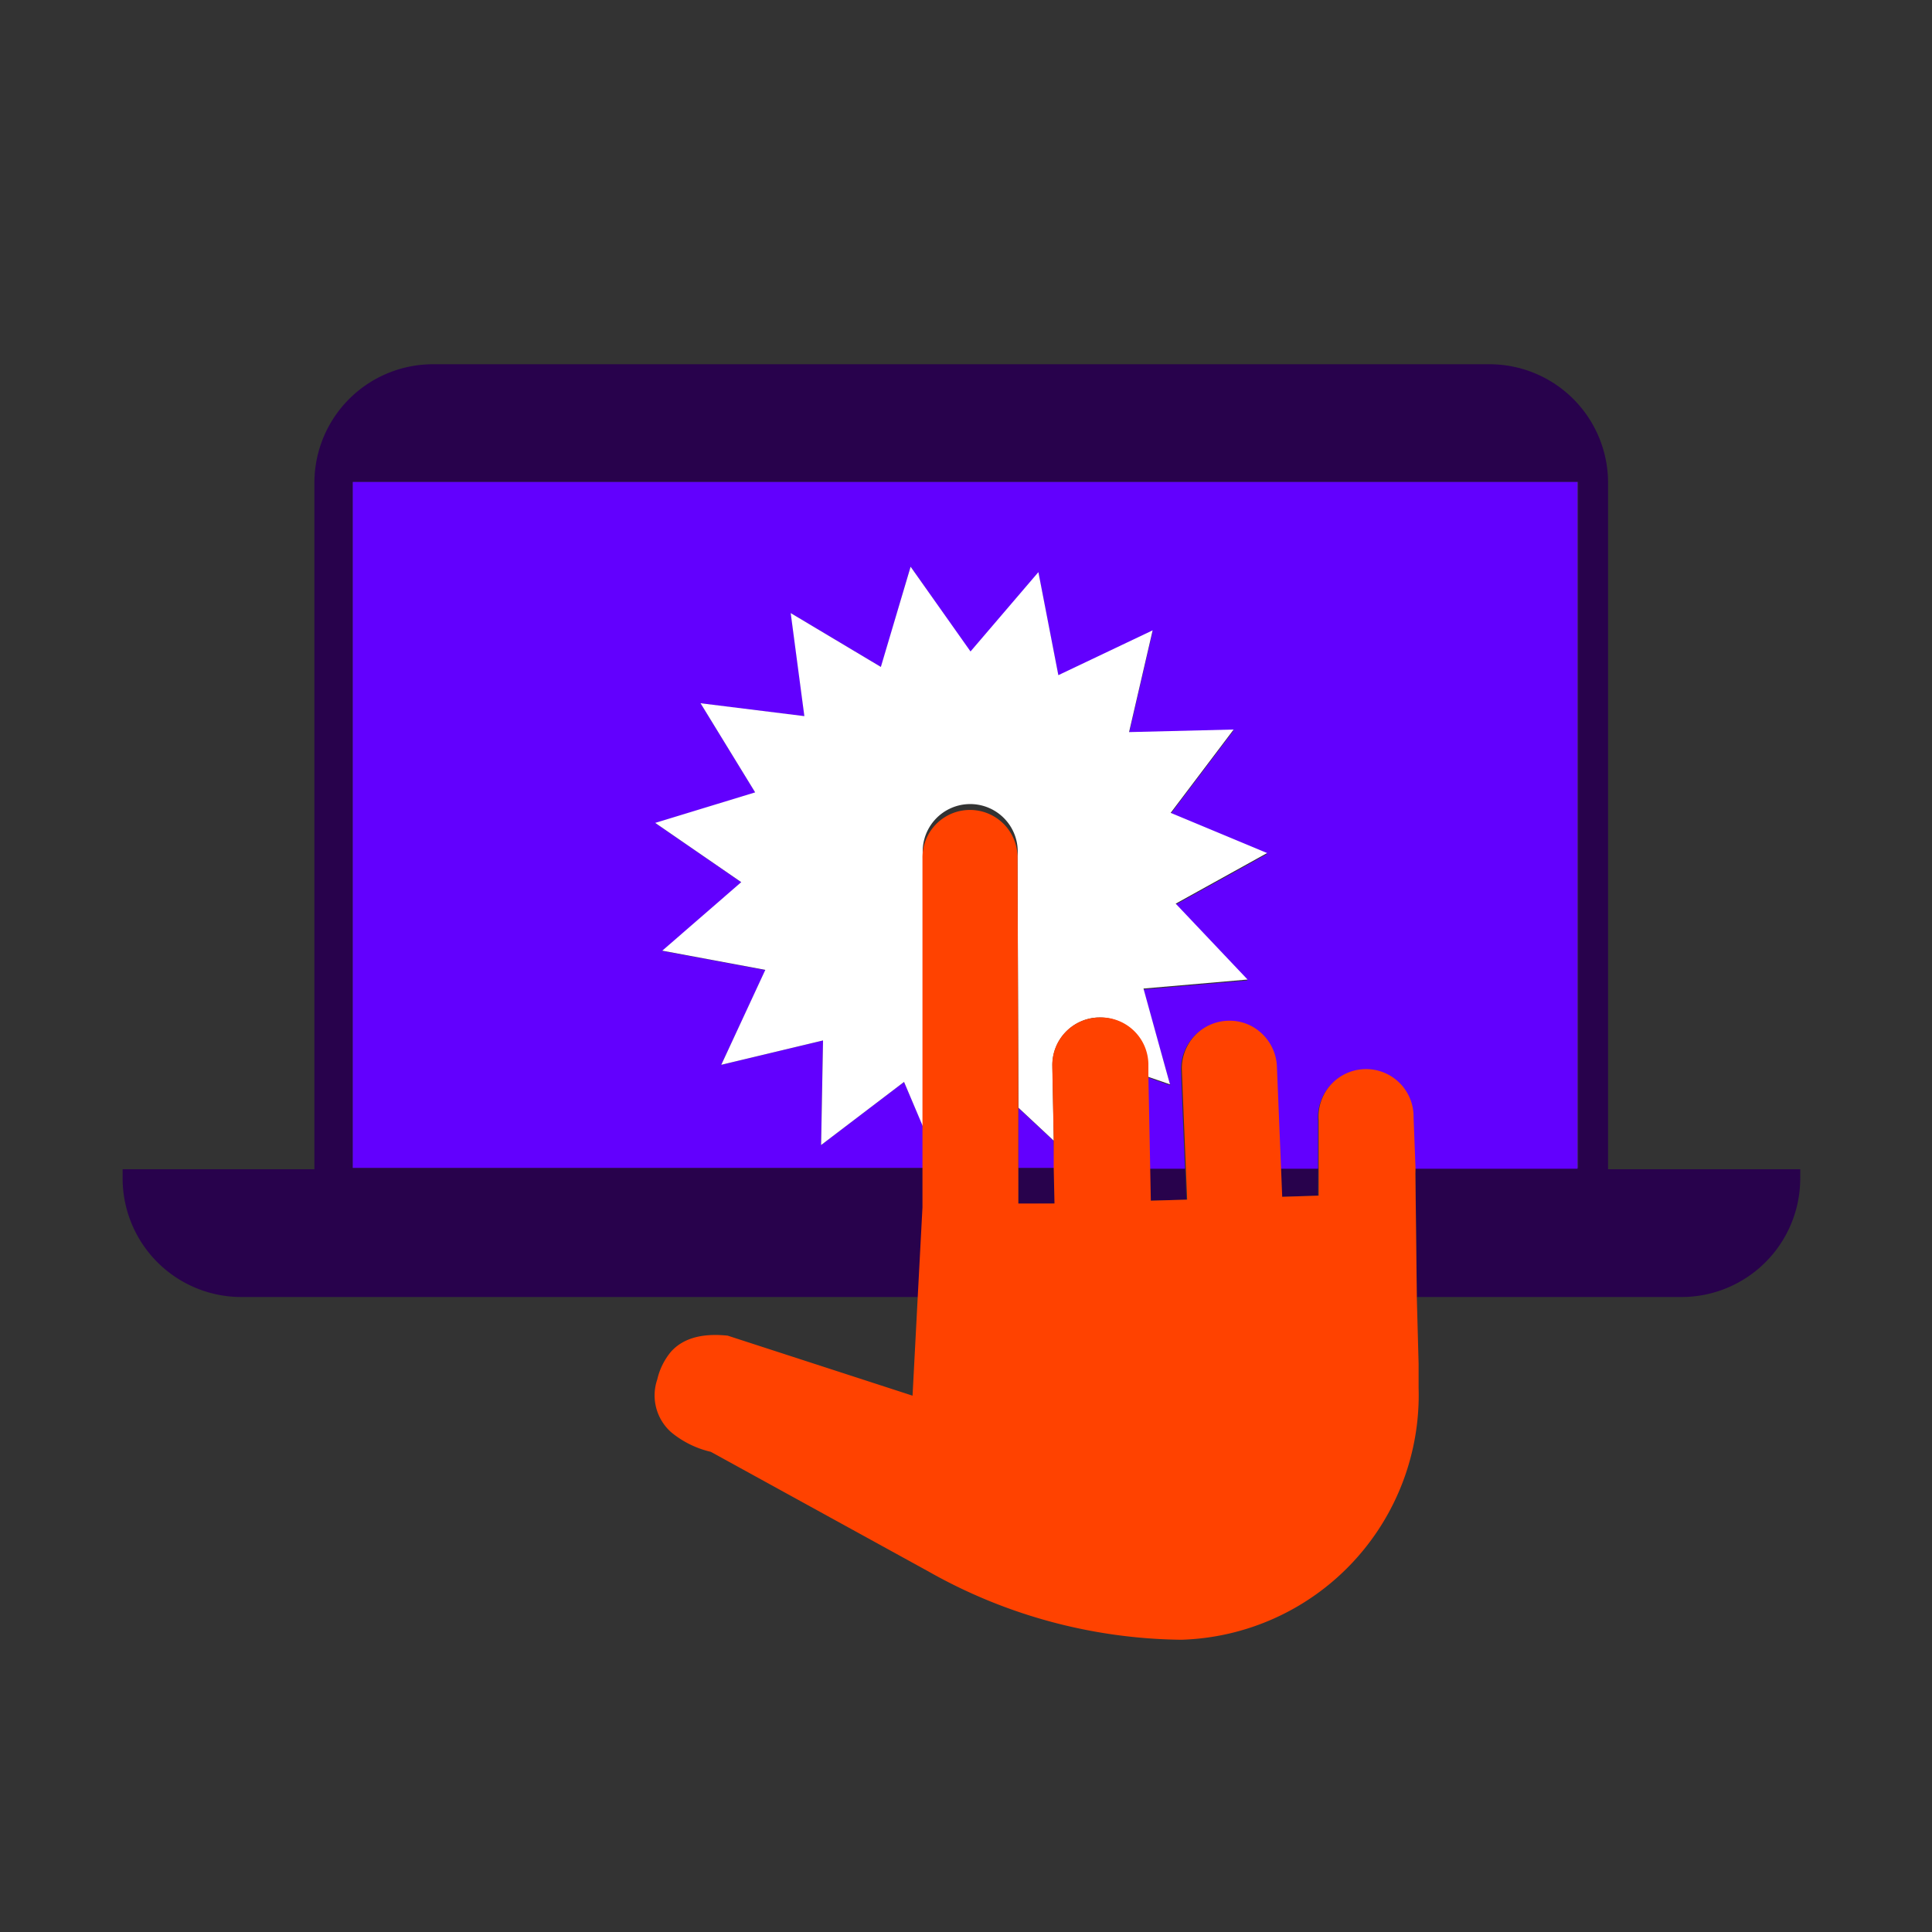
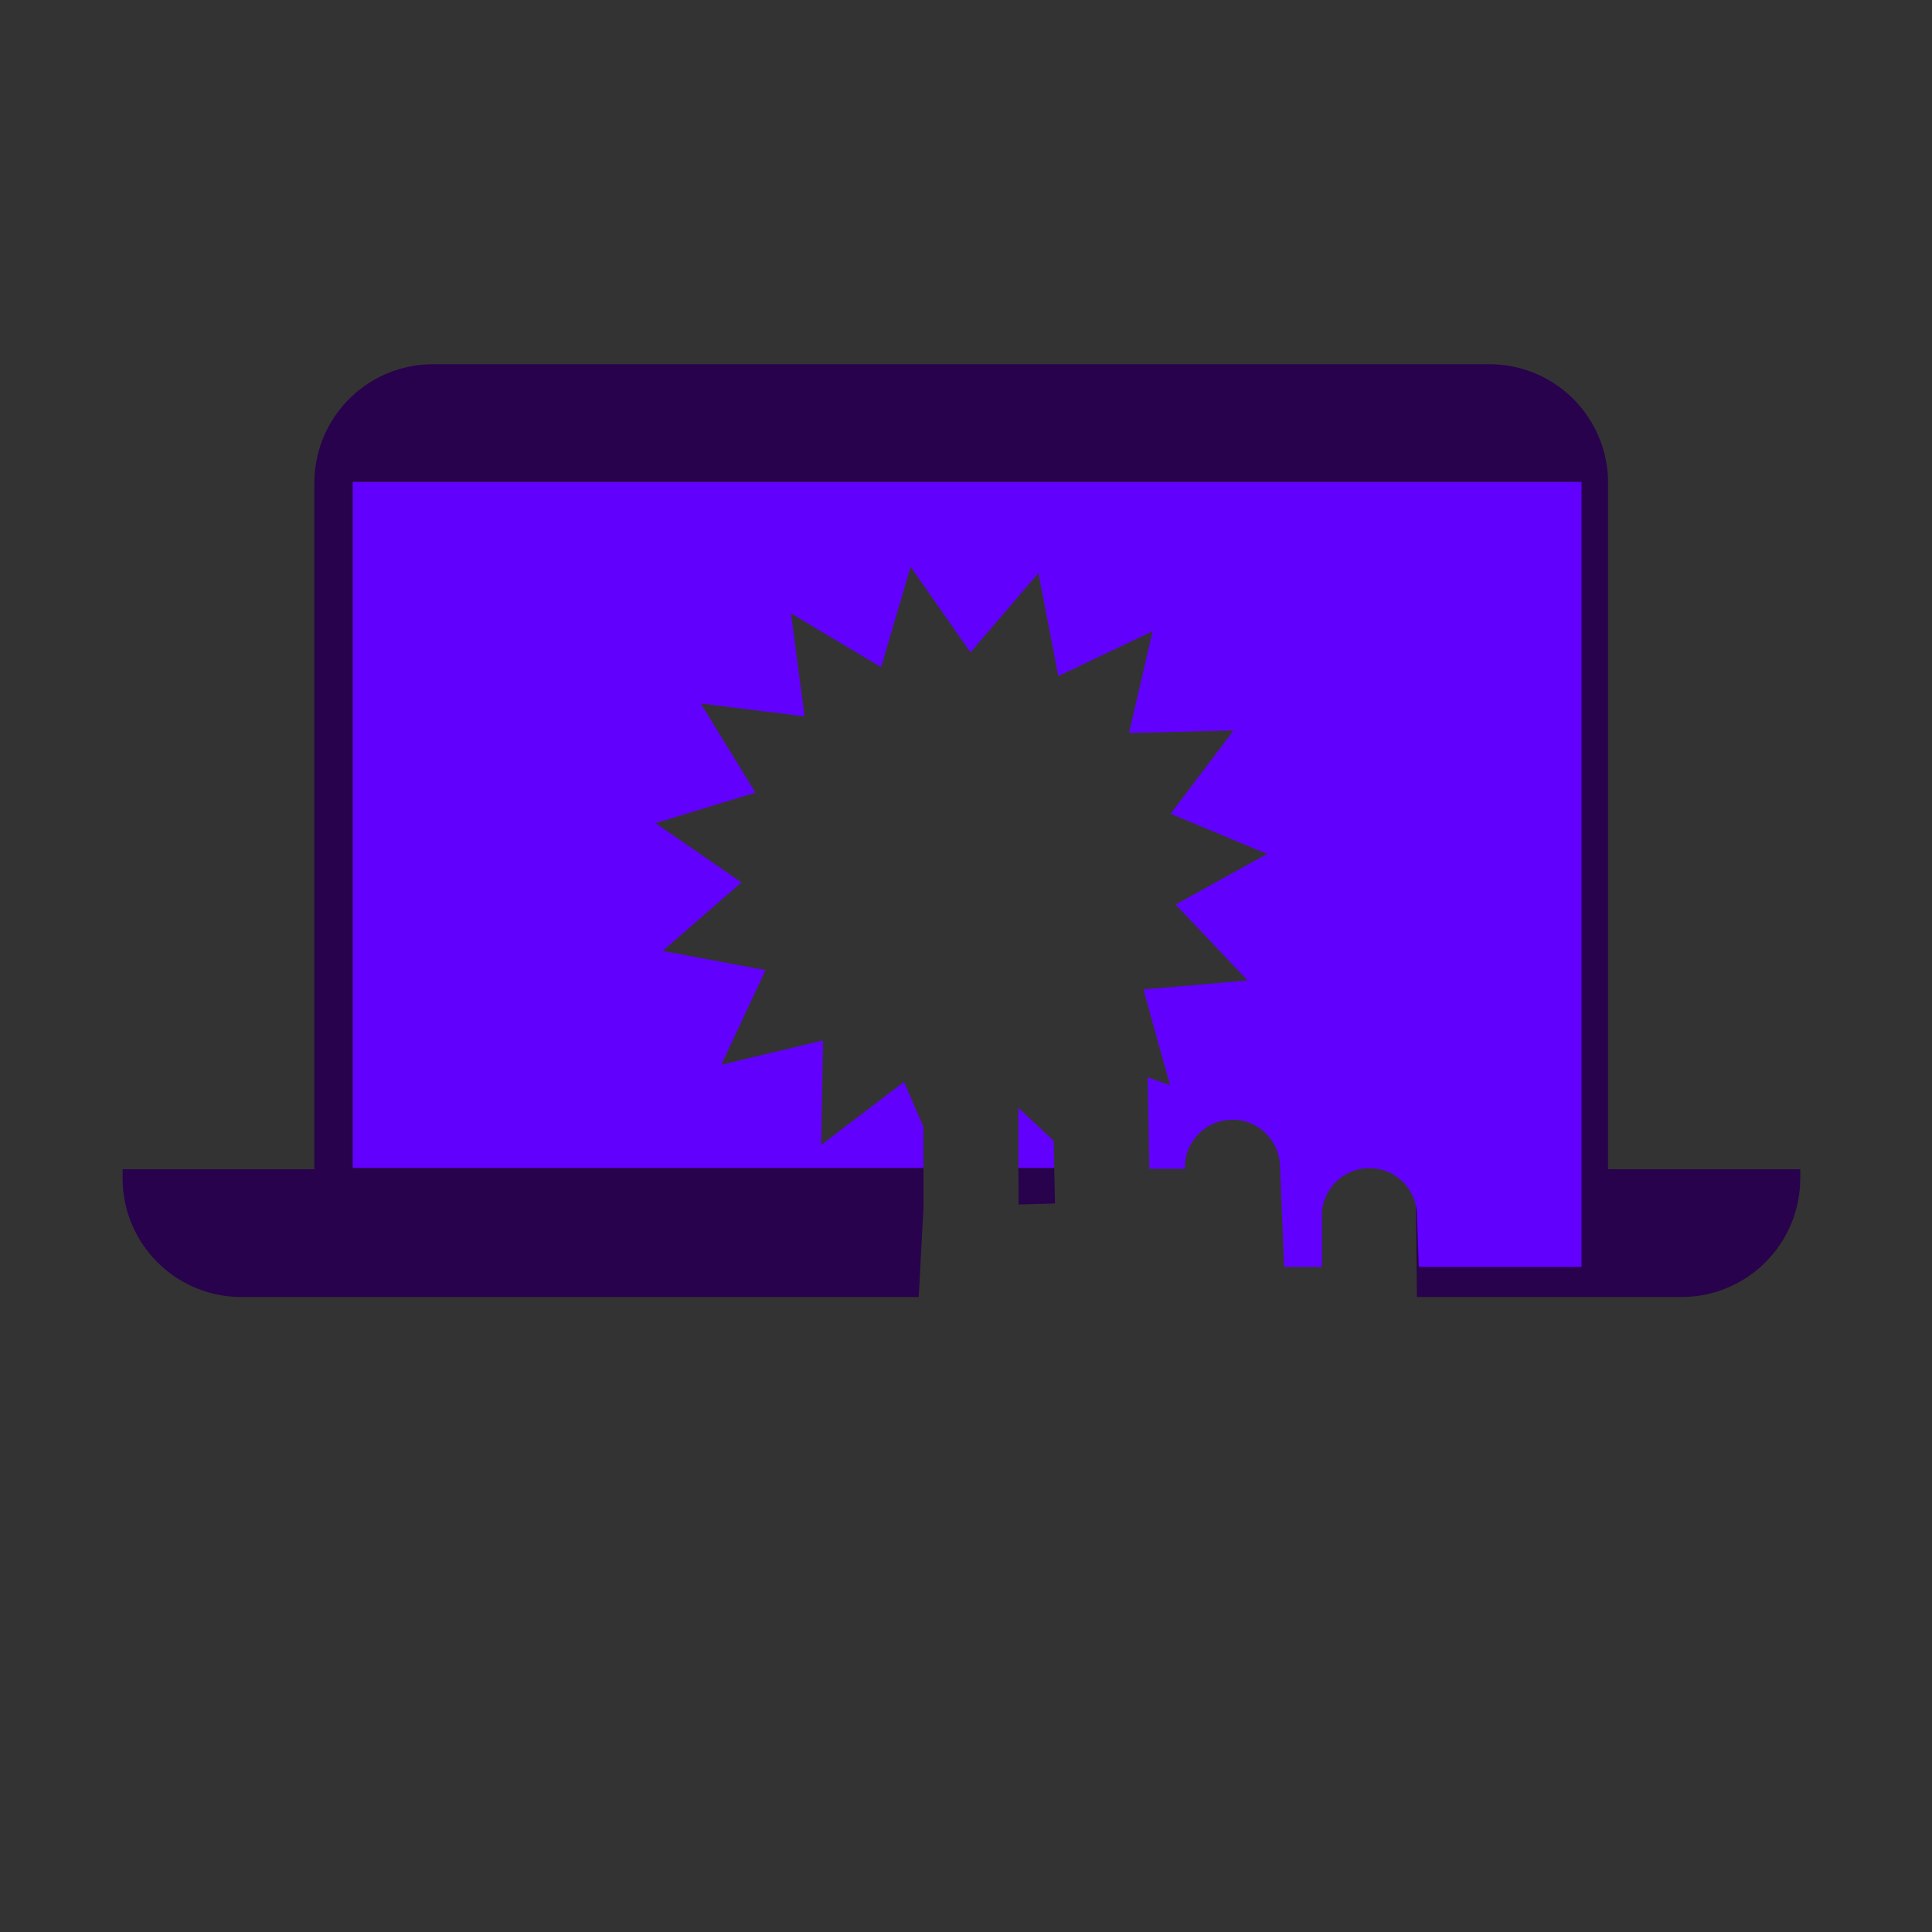
<svg xmlns="http://www.w3.org/2000/svg" id="decomposition_des_formes_applatissment_des_transparences_patchfinger_fusion" data-name="decomposition des formes,applatissment des transparences, patchfinger fusion" viewBox="0 0 150 150">
  <rect x="0" y="0" width="150" height="150" fill="#333333" stroke="none" />
  <defs>
    <style>.cls-1{fill:#28024c;}.cls-2{fill:#6200fe;}.cls-3{fill:#fff;}.cls-4{fill:#ff4200;}</style>
  </defs>
-   <polygon class="cls-1" points="89.29 93.22 92.11 93.14 92.01 90.67 89.24 90.67 89.29 93.22" />
  <polygon class="cls-1" points="79.08 92.75 79.08 92.76 79.08 93.52 80.72 93.47 80.74 93.47 81.91 93.44 81.85 90.67 79.07 90.67 79.08 92.75" />
  <polygon class="cls-1" points="99.49 92.92 102.32 92.83 102.34 90.67 99.4 90.67 99.49 92.92" />
  <path class="cls-1" d="M139.77,91.48v-.7H124.85V37.49a9.21,9.21,0,0,0-9.22-9.21h-82a9.21,9.21,0,0,0-9.22,9.21V90.78H9.52v.7a9.22,9.22,0,0,0,9.22,9.22H71.33l.37-7V90.67H27.39V37.42h95.14V90.67H109.9l0,.46.11,9.57h20.52A9.22,9.22,0,0,0,139.77,91.48Z" />
  <polygon class="cls-2" points="79.07 90.67 81.85 90.67 81.81 88.58 79.06 86.01 79.07 90.67" />
-   <path class="cls-2" d="M70.19,84,63.75,88.9l.15-8.12L56,82.67l3.44-7.35-8-1.49,6.13-5.32-6.68-4.6,7.76-2.37-4.24-6.92,8.06,1-1.06-8,7,4.18L70.7,44l4.65,6.65,5.27-6.16,1.55,8,7.32-3.48-1.83,7.9,8.12-.2-4.89,6.47,7.49,3.12-7.1,3.93,5.58,5.89-8.08.7s1.87,6.79,2.08,7.44l-1.76-.61.08,3.94.06,3.15H92l-.25-6-.06-1.62a3.69,3.69,0,0,1,3.58-3.8,3.65,3.65,0,0,1,1.24.17,3.61,3.61,0,0,1,1.34.78,3.71,3.71,0,0,1,1.22,2.63l.32,7.84h2.94l0-3.71a3.69,3.69,0,1,1,7.37-.21l.15,3.92h12.63V37.42H27.39V90.67h44.3V87.48Z" />
-   <path class="cls-3" d="M88.78,76.75l8.08-.7-5.58-5.89,7.1-3.93-7.49-3.12,4.89-6.47-8.12.2,1.83-7.9-7.32,3.48-1.55-8-5.27,6.16L70.7,44l-2.31,7.78-7-4.18,1.06,8-8.06-1,4.24,6.92-7.76,2.37,6.68,4.6-6.13,5.32,8,1.49L56,82.67l7.9-1.89-.15,8.12L70.19,84l1.49,3.52V86.09l0-5.25,0-14.16A3.69,3.69,0,1,1,79,66.47l.07,19.33V86l2.75,2.57-.11-5.69V82.8A3.69,3.69,0,0,1,85.22,79h.06a3.68,3.68,0,0,1,3.8,3.58l0,1,1.76.61C90.65,83.54,88.78,76.75,88.78,76.75Z" />
-   <path class="cls-4" d="M109.9,90.67l-.15-3.92a3.69,3.69,0,1,0-7.37.21l0,3.71,0,2.16-2.83.09-.09-2.25-.32-7.84a3.71,3.71,0,0,0-1.22-2.63,3.61,3.61,0,0,0-1.34-.78,3.65,3.65,0,0,0-1.24-.17,3.69,3.69,0,0,0-3.58,3.8l.06,1.62.25,6,.1,2.47-2.82.08-.05-2.55-.06-3.15-.08-3.94,0-1A3.68,3.68,0,0,0,85.28,79h-.06a3.69,3.69,0,0,0-3.52,3.8v.09l.11,5.69,0,2.09.06,2.77-1.17,0h0l-1.64,0v-.76h0v-7L79,66.47a3.69,3.69,0,1,0-7.38.21l0,14.16,0,5.25v7.65l-.37,7-.4,7.62-14.35-4.66c-2.22-.23-3.56.32-4.39,1.23a5.16,5.16,0,0,0-1.08,2.17,3.82,3.82,0,0,0,1.07,4.09,7.46,7.46,0,0,0,3.09,1.53L72.07,122a40.72,40.72,0,0,0,19.64,5.31,19,19,0,0,0,18.43-19.55l0-1.88L110,100.7l-.11-9.57Z" />
+   <path class="cls-2" d="M70.19,84,63.75,88.9l.15-8.12L56,82.67l3.44-7.35-8-1.49,6.13-5.32-6.68-4.6,7.76-2.37-4.24-6.92,8.06,1-1.06-8,7,4.18L70.7,44l4.65,6.65,5.27-6.16,1.55,8,7.32-3.48-1.83,7.9,8.12-.2-4.89,6.47,7.49,3.12-7.1,3.93,5.58,5.89-8.08.7s1.87,6.79,2.08,7.44l-1.76-.61.08,3.94.06,3.15H92a3.69,3.69,0,0,1,3.58-3.8,3.65,3.65,0,0,1,1.24.17,3.61,3.61,0,0,1,1.34.78,3.71,3.71,0,0,1,1.22,2.63l.32,7.84h2.94l0-3.71a3.69,3.69,0,1,1,7.37-.21l.15,3.92h12.63V37.42H27.39V90.67h44.3V87.48Z" />
</svg>